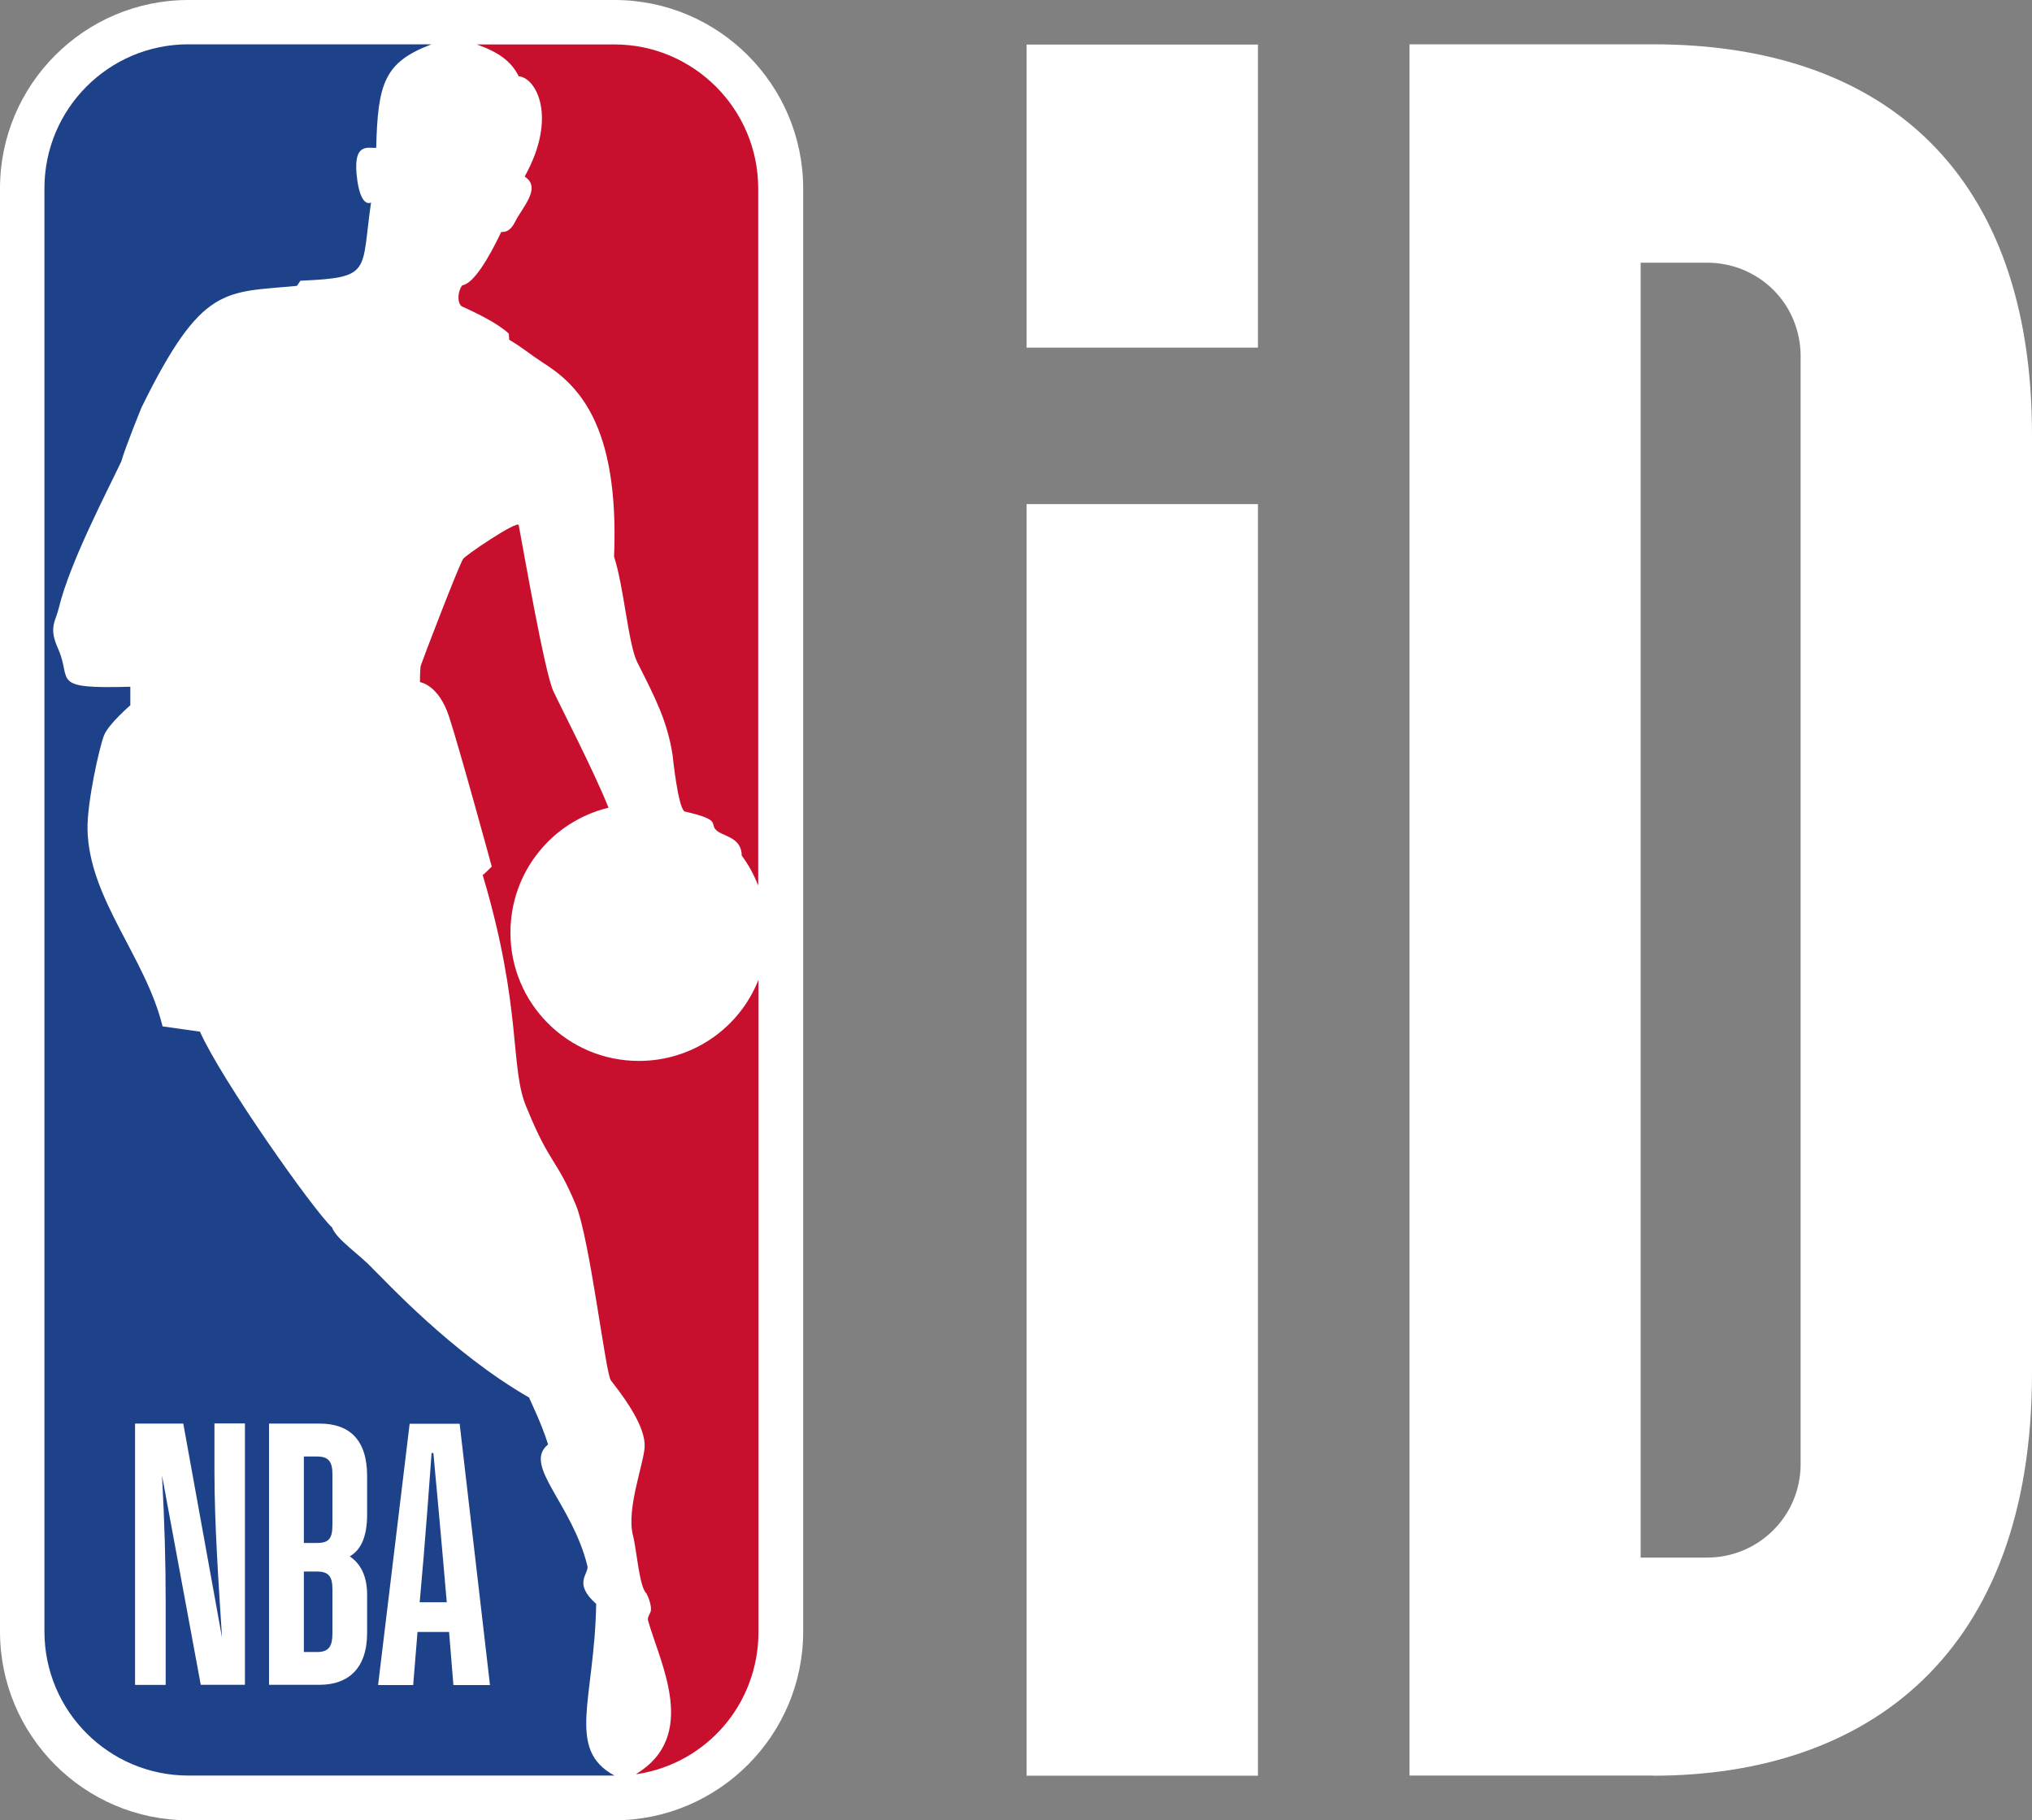
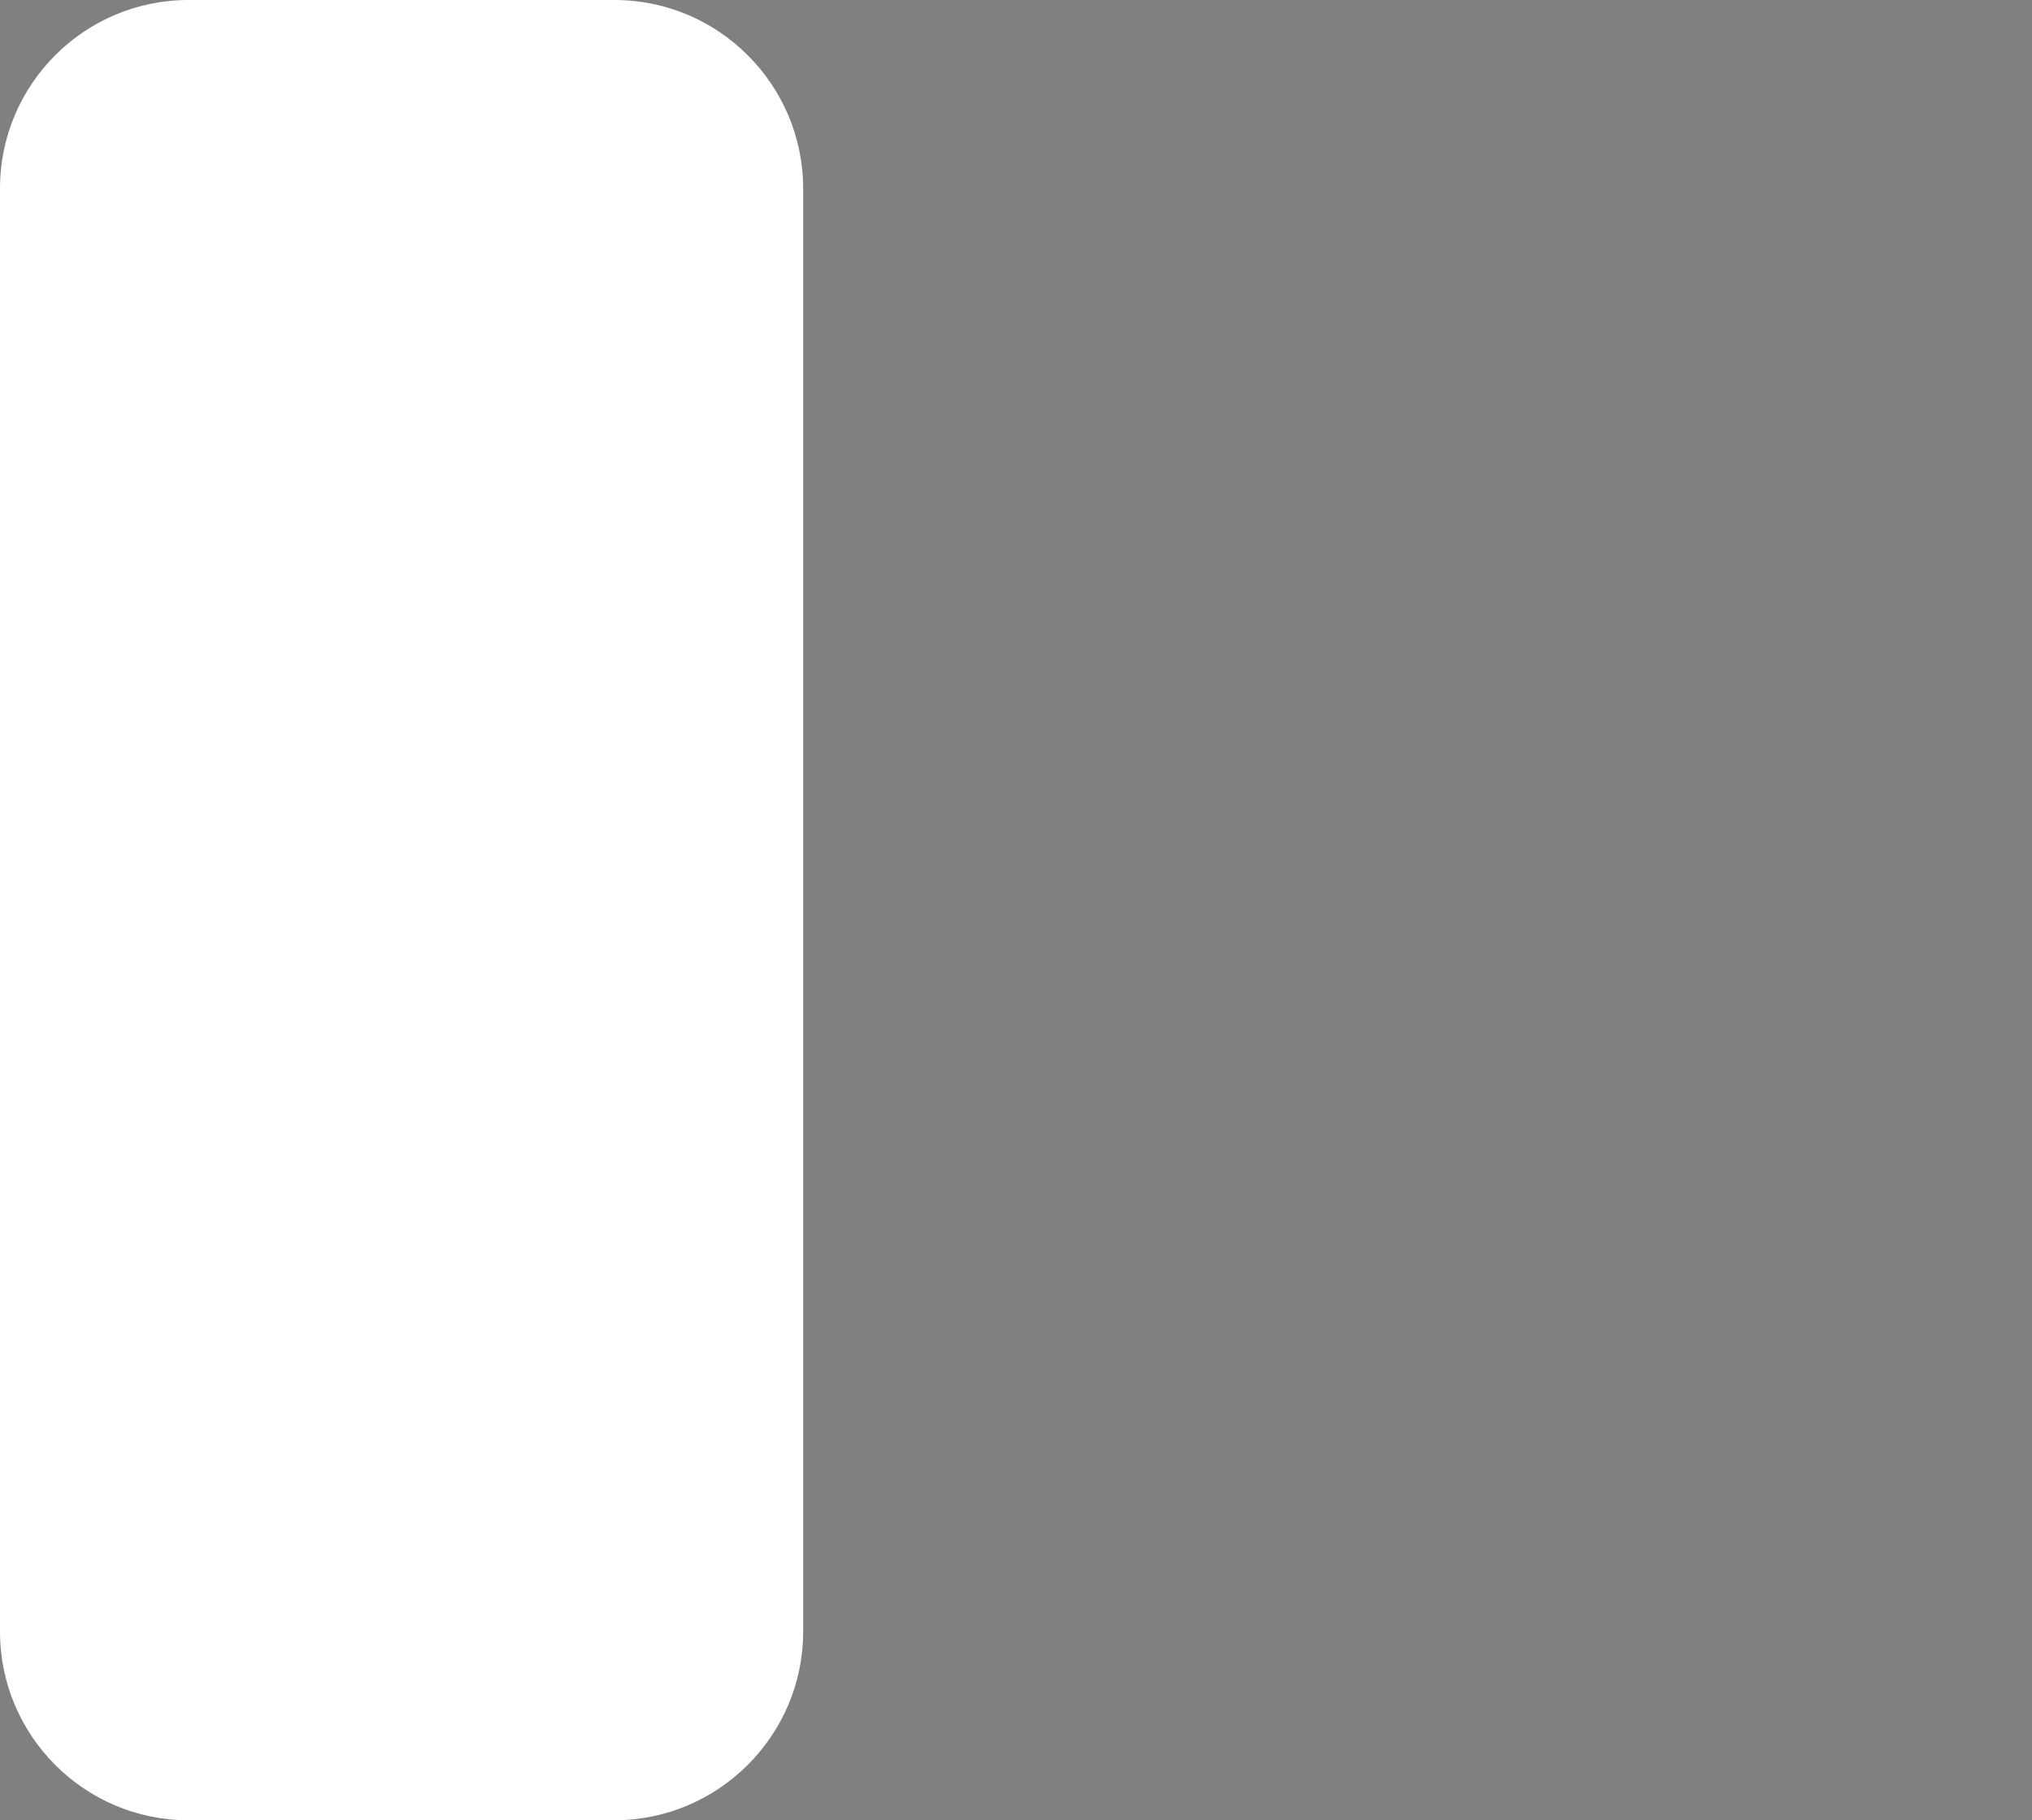
<svg xmlns="http://www.w3.org/2000/svg" version="1.1" id="Layer_1" x="0px" y="0px" viewBox="0 0 1500 1343.5" style="enable-background:new 0 0 1500 1343.5;" xml:space="preserve">
  <rect x="0" y="0" width="1500" height="1343.5" fill="#808080" stroke="none" />
  <style type="text/css">
	.st0{fill:#FFFFFF;}
	.st1{fill:#C8102E;}
	.st2{fill:#1D428A;}
</style>
  <g>
-     <path class="st0" d="M757.8,32.9v223.7h170.8V32.9H757.8z M757.8,372.1v938.6h170.8V372.1H757.8z" />
-     <path class="st0" d="M1220.2,1310.7c158.3,0,279.8-89.5,279.8-297.1V320.9c0-191.5-107.2-288.2-279.8-288.2h-179.7v1277.9H1220.2z    M1329.2,262.7v818.1c0,18.2-7.2,35.8-20.2,48.7c-12.9,12.9-30.4,20.2-48.7,20.2h-49.2V193.9h49.2c9,0,18,1.8,26.4,5.2   c8.4,3.5,16,8.5,22.4,14.9c6.4,6.4,11.5,14,14.9,22.4C1327.4,244.7,1329.2,253.7,1329.2,262.7z" />
    <g>
      <path class="st0" d="M245.2,905.9 M453.7,0H139.1C62.3,0,0,62.4,0,139.1v1065.2c0,76.8,62.3,139.3,139.1,139.3h314.4    c76.7,0,139.4-62.5,139.4-139.3V139.1C592.8,62.4,530.3,0,453.7,0" />
-       <path class="st1" d="M375.6,246.3l0.3,4.5c9.6,5.6,14.5,10.1,24.1,16.4c25.7,16.1,57.3,44.8,53.3,143.8c7.2,21.6,10.4,64,17,77.6    c13.4,26.5,22.3,43.7,26.2,68.7c0,0,3.9,38.9,8.9,41.7c26.5,6,18.9,8.6,22.7,13.1c4.1,5.3,19.4,5.1,19.4,19.4    c5.3,7.1,9.2,14.5,12.2,22.2V139.1c0-58.6-47.7-106.3-106.2-106.3H352c16.3,5.8,25.5,12.6,30.9,23.5c13.1,1.1,28.7,30.5,4.4,74    c10.8,7.2,2.4,17.9-5.4,30.3c-2.3,4-4.7,11.1-11.9,10.6c-9.2,19.4-20.4,38.2-28.8,39.4c-2.6,3.2-4.4,11.5-0.6,15.4    C353.1,231.6,368.2,239.2,375.6,246.3" />
-       <path class="st1" d="M559.8,723.4c-13.8,35-48.1,59.7-88.2,59.7c-52.5,0-94.8-42.4-94.8-94.7c0-44.7,30.7-82.2,72.4-92.2    c-10.9-27.3-34-71.7-40.8-86.2c-6.5-14.4-22.1-104.6-25.5-122.4c-0.8-3.9-40.9,23.3-41,25c-2.3,2.3-30.1,74.8-31.3,78.7    c-0.6,2.5-0.6,12.2-0.6,12.2s13.7,1.7,21.5,25.5c7.8,23.8,31.5,110.6,31.5,110.6s-6.4,6.6-6.7,6.2    c29.9,100.2,19.5,143.4,32.9,172.8c16.9,41.4,21.4,36,35.9,70.8c10.4,25.4,22,125.2,25.9,129.6c16.2,20.5,24.9,36.5,24.9,48.1    c0,11.6-13.7,46-8.7,66c3,11.8,4.6,38.2,10.1,43.2c0,0,5,9.9,2.6,14.3c-0.7,1.5-2.1,3.8-1.5,5.6c8.9,31.5,37.7,85.1-8.9,113.3h1    c50.9-7.9,89.4-51.5,89.4-105.1V723.4z" />
-       <path class="st2" d="M440.1,1183.9c-17.1-15.2-5.7-21.7-6.4-27.7c-11.3-46.5-48.2-74.7-29.1-90c-4.7-15.4-14.3-34.7-14-34.6    c-57.6-33.1-106.6-86.8-115-94.7c-10.1-11-27.3-22-30.5-30.9c-13.8-12.7-81.7-109-97.5-144.5l-27.6-3.9    c-12.5-51.2-54.4-94.1-55.4-145.5c-0.4-19.4,8.8-61,12.2-69.3c3.3-8.4,19.4-22.2,19.4-22.2v-13.7c-60.1,1.7-42.8-4.4-53.2-27.8    c-7.3-16.2-2.1-19.7,0.6-31c8.1-33.1,34.9-84.2,45.9-107.4c3.4-11.7,15-40,15-40c44.8-91.2,61.5-84.5,114.7-89.7l2.6-3.8    c53.3-2.3,44.6-6.3,52.1-57.7c-7.8,3.3-10.1-16.1-10.1-16.1c-4.2-29.2,8.1-23.7,13.9-24.3c1.2-48.1,6.2-63.2,40.8-76.4H139.1    c-58.8,0-106.3,47.6-106.3,106.3v1065.2c0,58.8,47.6,106.4,106.3,106.4h314.5C417.6,1291.2,438.9,1254.2,440.1,1183.9z" />
      <path class="st0" d="M198.6,1243.7v-192.9H236c21.6,0,35,11.6,35,38.6v28.6c0,17.5-5.3,26.5-12.8,30.8    c7.5,5.1,12.8,13.8,12.8,28.4v28.1c0,26.5-14.2,38.3-35,38.3H198.6z M224.3,1160v59.4h9.9c8.8,0,11.2-4.6,11.2-13.8V1173    c0-9.5-2.9-13-11.5-13H224.3z M224.3,1075.2v63.7h9.6c9.1,0,11.5-3.3,11.5-13.8v-37c0-8.9-2.7-13-11.2-13H224.3z M331.5,1204.6    h-23.3l-3.2,39.2h-25.9l23.3-192.9h36.9l22.4,192.9h-27L331.5,1204.6z M319.9,1072.5h-1.3c-1.6,23.2-4.8,64-5.9,77l-2.9,33.2h20    l-2.9-33.2C325.8,1136.2,322.1,1096,319.9,1072.5 M122.2,1243.7H99.7v-192.9h35.6l28.6,158c-2.4-37.8-5.6-83.5-5.6-122.4v-35.7    h22.5v192.9h-32.6l-28.6-154.5c1.9,35.7,2.7,64,2.7,93.7V1243.7z" />
    </g>
  </g>
</svg>